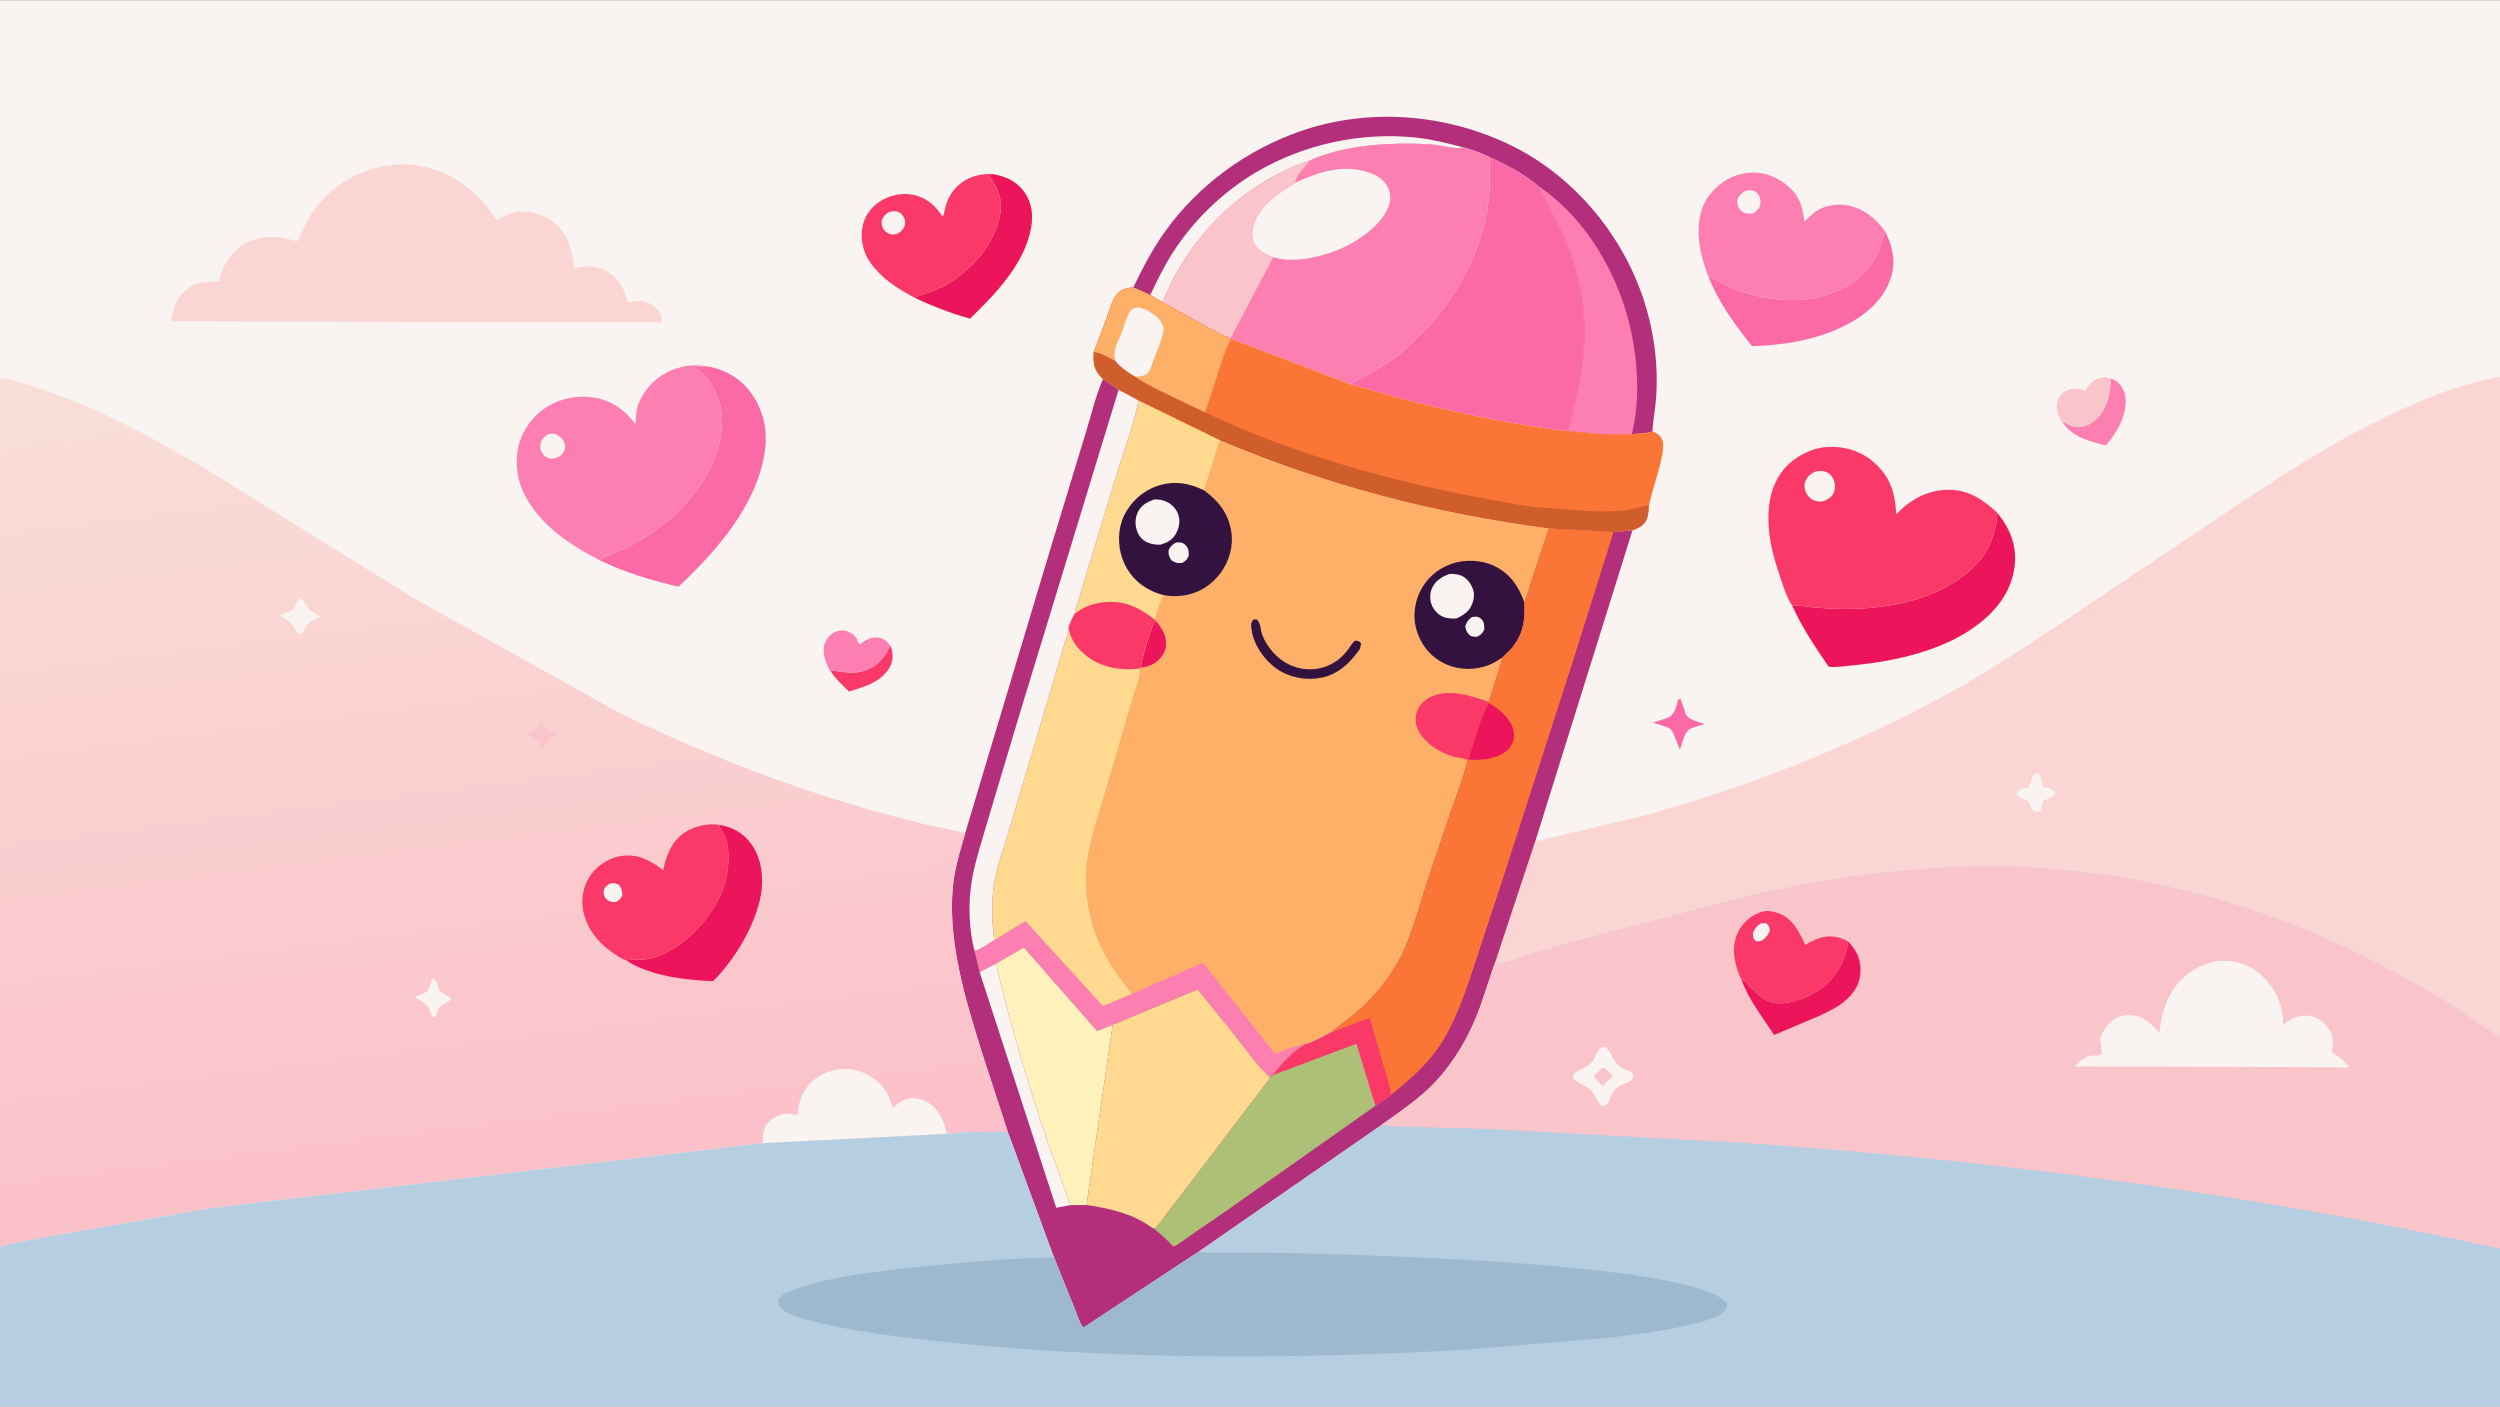
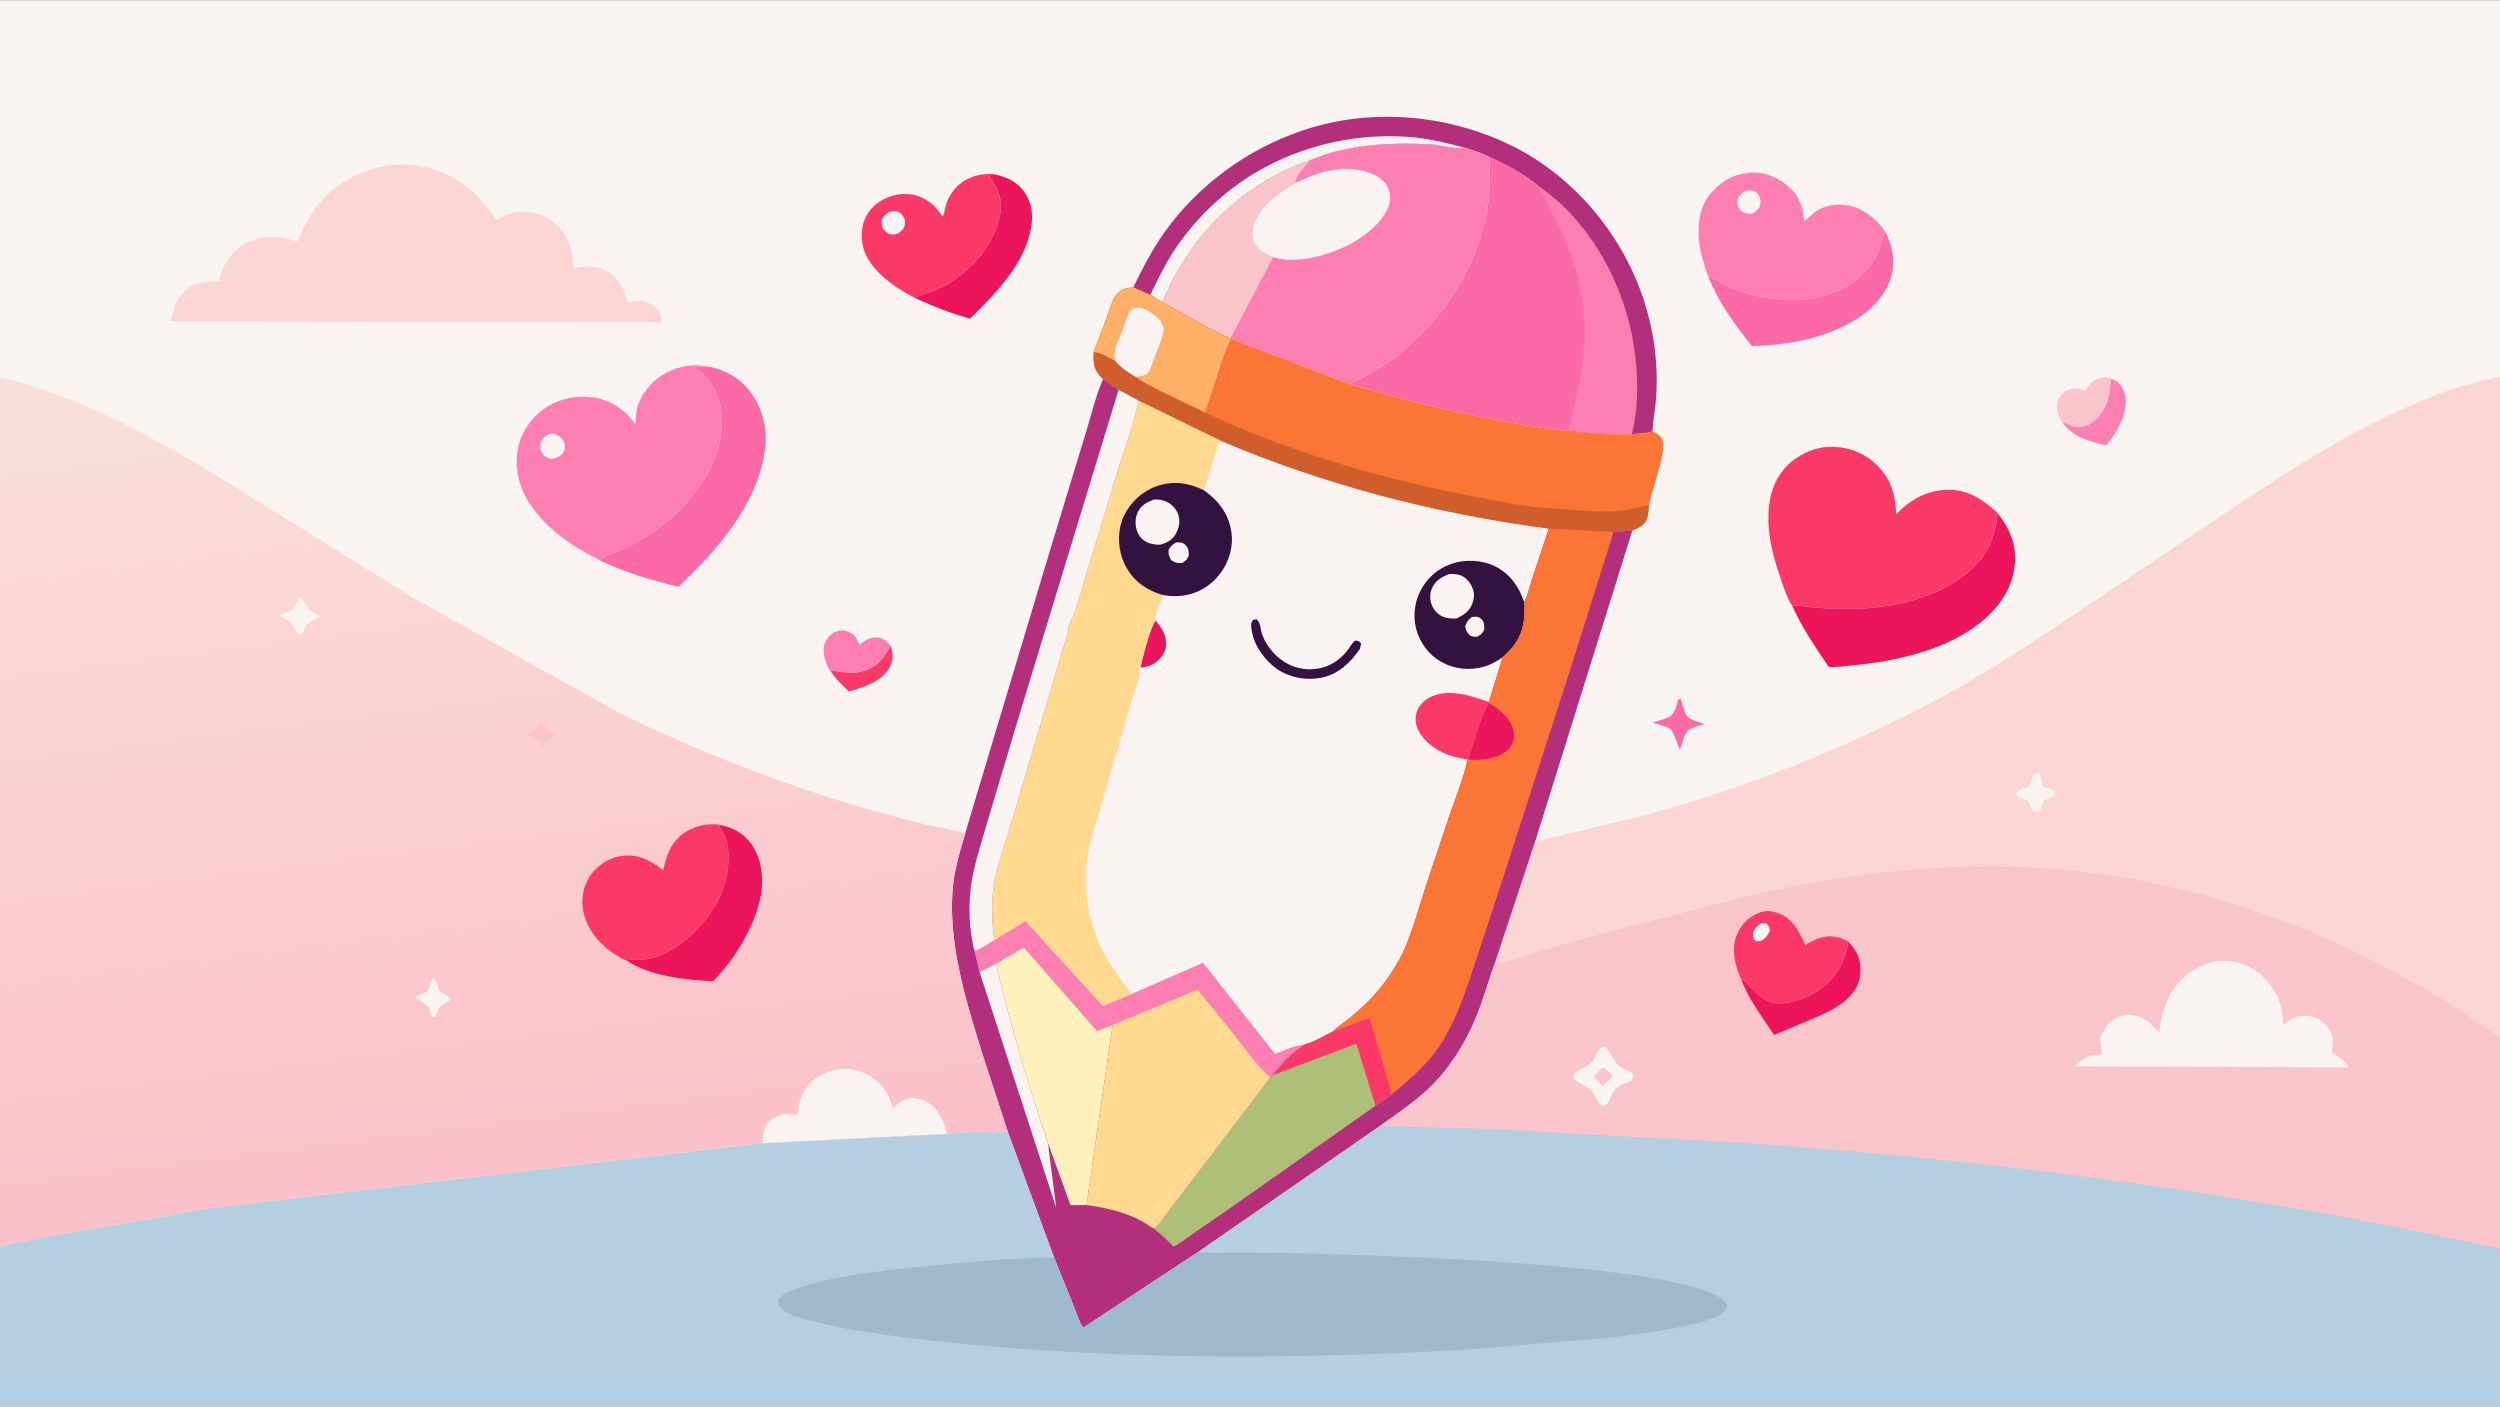
<svg xmlns="http://www.w3.org/2000/svg" version="1.1" style="display: block;" viewBox="0 0 2048 1152" width="1820" height="1024">
  <rect x="0" y="0" width="2048" height="1152" fill="#333333" stroke="none" />
  <defs>
    <linearGradient id="Gradient1" gradientUnits="userSpaceOnUse" x1="411.666" y1="976.322" x2="323.393" y2="270.552">
      <stop class="stop0" offset="0" stop-opacity="1" stop-color="rgb(251,192,201)" />
      <stop class="stop1" offset="1" stop-opacity="1" stop-color="rgb(249,223,216)" />
    </linearGradient>
  </defs>
  <path transform="translate(0,0)" fill="rgb(249,244,241)" d="M -0 309.048 L 0 -0 L 2048 0 L 2048 308.502 L 2048 849.912 L 2048 1022.76 L 2048 1152 L -0 1152 L -0 1021.35 L -0 309.048 z" />
  <path transform="translate(0,0)" fill="rgb(251,106,166)" d="M 1374.96 572.5 L 1376.9 572.688 L 1381.05 585 C 1383.21 589.556 1391.86 591.345 1396.41 593.033 C 1392.48 594.133 1388.3 595.185 1384.61 596.929 C 1379.83 599.183 1377.92 609.237 1376.22 614.156 L 1371.42 602.046 C 1370.9 600.971 1369.73 598.217 1368.88 597.46 C 1366.14 595.038 1357.88 593.138 1354.14 591.878 C 1358.41 590.047 1363.37 589.347 1367.44 587.153 C 1372.33 584.519 1373.43 577.435 1374.96 572.5 z" />
  <path transform="translate(0,0)" fill="rgb(250,57,105)" d="M 680.144 549.231 C 689.666 549.533 696.628 552.537 706.44 549.78 C 718.918 546.274 723.56 539.487 729.492 528.906 C 731.498 534.198 732.034 539.412 729.713 544.726 C 725.807 553.672 716.809 559.027 707.988 562.291 L 695.559 566.431 C 689.983 561.166 684.26 555.766 680.144 549.231 z" />
  <path transform="translate(0,0)" fill="rgb(253,126,176)" d="M 1729.29 309.985 C 1734.44 311.728 1737.15 314.512 1739.53 319.385 C 1742.64 325.72 1741.44 335.065 1739.14 341.534 C 1736.22 349.745 1731.06 358.289 1725.09 364.711 C 1711.26 361.386 1697.85 358.002 1689.34 345.441 C 1690.61 345.549 1690.15 345.369 1691.19 345.954 C 1694.31 347.72 1698.1 349.579 1701.75 349.728 C 1707.08 349.945 1712.4 347.458 1716.36 344.011 C 1726.72 334.972 1728.42 322.779 1729.29 309.985 z" />
  <path transform="translate(0,0)" fill="rgb(250,196,203)" d="M 1689.34 345.441 C 1688.71 344.669 1688.21 344.001 1687.72 343.132 C 1685.26 338.734 1684.01 332.985 1685.64 328.089 C 1686.76 324.716 1689.47 321.648 1692.63 320.062 C 1697.78 317.467 1702.61 317.981 1707.93 319.726 L 1708.5 319.922 L 1709.88 317.5 C 1711.47 314.745 1714.57 311.711 1717.59 310.53 C 1721.22 309.107 1725.65 308.374 1729.29 309.985 C 1728.42 322.779 1726.72 334.972 1716.36 344.011 C 1712.4 347.458 1707.08 349.945 1701.75 349.728 C 1698.1 349.579 1694.31 347.72 1691.19 345.954 C 1690.15 345.369 1690.61 345.549 1689.34 345.441 z" />
  <path transform="translate(0,0)" fill="rgb(253,126,176)" d="M 680.144 549.231 C 679.28 548.853 677.286 544.134 676.899 543.141 C 674.823 537.806 673.681 531.081 676.215 525.687 C 677.96 521.973 681.058 518.691 684.948 517.268 C 688.736 515.882 692.069 515.942 695.747 517.678 C 698.853 519.144 701.49 521.591 702.582 524.901 C 703.05 526.32 703.17 526.868 704.5 527.758 C 708.721 524.351 713.294 521.426 719.014 522.092 C 723.602 522.627 726.911 525.295 729.492 528.906 C 723.56 539.487 718.918 546.274 706.44 549.78 C 696.628 552.537 689.666 549.533 680.144 549.231 z" />
  <path transform="translate(0,0)" fill="rgb(236,21,92)" d="M 812.753 142.392 C 823.621 144.248 832.778 148.091 839.307 157.421 C 845.539 166.329 846.522 176.569 844.573 187.052 C 839.118 216.388 815.241 240.847 794.656 260.9 C 778.599 256.366 764.074 250.816 749.013 243.621 C 759.055 239.778 768.429 237.489 777.683 231.573 C 797.664 218.8 814.317 200.074 819.199 176.305 C 821.891 163.2 817.136 154.175 810.221 143.5 L 812.753 142.392 z" />
  <path transform="translate(0,0)" fill="rgb(251,106,166)" d="M 1399.36 226.073 C 1406.02 228.915 1412.18 232.865 1418.92 235.668 C 1441.92 245.231 1470.93 249.262 1495.05 241.873 C 1514.89 235.795 1530.33 224.504 1538.96 205.339 C 1541.15 200.479 1541.73 194.874 1544.27 190.285 L 1544.53 189.829 C 1550.48 201.72 1553.18 214.53 1548.97 227.5 C 1542.91 246.175 1527.35 258.704 1510.37 267.075 C 1487.67 278.262 1460.36 282.911 1435.22 283.347 C 1421.1 265.911 1407.56 247.133 1399.36 226.073 z" />
  <path transform="translate(0,0)" fill="rgb(250,57,105)" d="M 749.013 243.621 C 735.133 236.243 722.047 227.931 712.874 214.832 C 706.975 206.409 704.583 195.548 706.591 185.432 C 708.305 176.801 713.335 169.868 720.599 165.015 C 728.401 159.804 739.103 157.444 748.386 159.482 C 759.293 161.876 766.299 168.316 772.239 177.357 C 773.658 174.817 773.996 170.932 774.841 168.053 C 776.575 162.148 780.211 156.138 784.735 151.958 C 792.614 144.678 802.275 142.119 812.753 142.392 L 810.221 143.5 C 817.136 154.175 821.891 163.2 819.199 176.305 C 814.317 200.074 797.664 218.8 777.683 231.573 C 768.429 237.489 759.055 239.778 749.013 243.621 z" />
  <path transform="translate(0,0)" fill="rgb(249,244,241)" d="M 728.285 173.5 C 729.968 173.045 732.241 172.729 734 172.952 C 736.497 173.268 738.227 174.602 739.652 176.626 C 741.108 178.694 741.799 181.064 741.338 183.583 C 740.635 187.419 738.491 189.163 735.5 191.228 C 734.211 191.577 732.84 191.964 731.5 192.021 C 728.953 192.13 726.112 190.386 724.5 188.525 C 722.388 186.085 722.194 183.54 722.28 180.5 C 723.758 176.944 725.11 175.592 728.285 173.5 z" />
  <path transform="translate(0,0)" fill="rgb(251,106,166)" d="M 578.479 299.942 C 592.235 301.71 605.732 309.235 614.191 320.294 C 625.002 334.429 629.14 351.761 626.592 369.307 C 620.137 413.767 587.382 450.763 555.817 480.479 C 533.534 475.272 511.503 468.713 490.903 458.603 C 497.483 454.285 506.591 451.741 513.776 448.164 C 539.505 435.355 561.663 416.705 576.987 392.195 C 587.353 375.615 594.714 351.503 590.076 332.031 C 587.492 321.182 580.031 307.961 570.366 302.064 L 569.5 301.544 L 569.5 300.149 L 578.479 299.942 z" />
  <path transform="translate(0,0)" fill="rgb(236,21,92)" d="M 1636.39 420.159 C 1646.52 432.792 1652.3 446.695 1650.45 463.146 C 1648.22 483.048 1636.79 498.568 1621.39 510.624 C 1593.42 532.515 1553.46 541.454 1518.84 544.791 C 1512.21 545.43 1504.71 546.726 1498.1 546.124 C 1487.09 530.028 1476.18 513.922 1468.18 496.059 C 1472.5 495.158 1478.61 496.68 1483.09 497.153 C 1525.79 501.659 1576.52 497.566 1611.2 469.325 C 1627.82 455.792 1634.22 441.316 1636.39 420.159 z" />
  <path transform="translate(0,0)" fill="rgb(253,126,176)" d="M 1399.36 226.073 C 1395.79 217.005 1393.01 207.105 1391.9 197.404 C 1390.41 184.319 1392.25 169.671 1400.81 159.132 C 1409.44 148.519 1419.49 142.674 1433.22 141.331 C 1444.51 140.227 1455.9 144.848 1464.43 152.077 C 1474.14 160.298 1476.95 169.18 1478.01 181.303 L 1486.65 173.64 C 1494.48 167.984 1504.61 166.456 1514 168.183 C 1526.54 170.488 1537.54 179.524 1544.53 189.829 L 1544.27 190.285 C 1541.73 194.874 1541.15 200.479 1538.96 205.339 C 1530.33 224.504 1514.89 235.795 1495.05 241.873 C 1470.93 249.262 1441.92 245.231 1418.92 235.668 C 1412.18 232.865 1406.02 228.915 1399.36 226.073 z" />
  <path transform="translate(0,0)" fill="rgb(249,244,241)" d="M 1429.28 156.5 C 1430.03 156.219 1430.74 155.935 1431.55 155.87 C 1434.46 155.634 1437.39 155.876 1439.5 158.172 C 1441.89 160.772 1442.64 164.598 1441.91 168 C 1441.25 171.069 1438.7 172.802 1436.3 174.5 C 1435.68 174.696 1435.11 174.888 1434.45 174.911 C 1431.2 175.024 1428.3 174.494 1425.91 172.081 C 1423.36 169.51 1423.27 166.86 1423.12 163.5 C 1424.65 160.001 1426.09 158.57 1429.28 156.5 z" />
  <path transform="translate(0,0)" fill="rgb(253,126,176)" d="M 490.903 458.603 C 470.101 447.93 451.459 435.992 437.207 417.084 C 426.452 402.815 421.432 387.034 424.011 369.215 C 425.93 355.964 433.919 343.382 444.694 335.493 C 457.106 326.405 472.513 323.122 487.605 325.714 C 501.279 328.062 512.506 336.191 520.456 347.279 L 521.503 336.417 C 523.615 325.067 532.065 313.978 541.69 307.655 C 552.261 300.711 566.034 297.38 578.479 299.942 L 569.5 300.149 L 569.5 301.544 L 570.366 302.064 C 580.031 307.961 587.492 321.182 590.076 332.031 C 594.714 351.503 587.353 375.615 576.987 392.195 C 561.663 416.705 539.505 435.355 513.776 448.164 C 506.591 451.741 497.483 454.285 490.903 458.603 z" />
  <path transform="translate(0,0)" fill="rgb(249,244,241)" d="M 449.223 355.5 C 450.743 355.205 452.448 355.198 454 355.077 C 457.538 356.436 460.078 357.967 461.8 361.5 C 462.85 363.655 463.275 366.385 462.396 368.657 C 461.004 372.253 458.811 373.649 455.5 375.097 C 453.9 375.505 452.15 375.527 450.5 375.656 C 447.991 374.625 446.048 373.759 444.485 371.385 C 442.64 368.585 442.153 366.314 442.841 363.093 C 443.647 359.316 446.203 357.452 449.223 355.5 z" />
  <path transform="translate(0,0)" fill="rgb(250,57,105)" d="M 1468.18 496.059 C 1463.99 489.907 1461.16 481.097 1458.77 474 C 1454.28 460.701 1450.26 447.397 1449.06 433.344 C 1447.56 415.795 1450 397.236 1461.97 383.503 C 1470.39 373.834 1484.28 366.698 1497.16 366.008 C 1511.57 365.234 1525.18 369.522 1535.95 379.344 C 1548.9 391.141 1552.59 404.318 1553.37 421.171 C 1564.79 409.21 1578.38 401.583 1595.14 401.091 C 1611.87 400.6 1624.72 409.102 1636.39 420.159 C 1634.22 441.316 1627.82 455.792 1611.2 469.325 C 1576.52 497.566 1525.79 501.659 1483.09 497.153 C 1478.61 496.68 1472.5 495.158 1468.18 496.059 z" />
-   <path transform="translate(0,0)" fill="rgb(249,244,241)" d="M 1486.3 386.5 C 1488.68 385.609 1492.69 385.422 1495.13 386.181 C 1498.15 387.126 1500.57 389.464 1501.96 392.273 C 1503.52 395.411 1503.56 400.256 1502.17 403.477 C 1500.68 406.959 1497.82 408.706 1494.5 410.174 C 1492.16 411.025 1490.14 410.906 1487.76 410.333 C 1484.47 409.542 1481.92 407.53 1480.21 404.626 C 1478.51 401.741 1477.73 398.615 1478.61 395.329 C 1479.76 391.024 1482.57 388.612 1486.3 386.5 z" />
  <path transform="translate(0,0)" fill="rgb(179,47,123)" d="M 928.367 235.281 C 936.155 219.288 944.315 203.481 954.76 189.014 C 982.02 151.255 1021.55 122.485 1065.46 107.292 C 1121.56 87.879 1184.73 93.019 1237.84 118.945 C 1288.03 143.453 1327.6 190.076 1345.6 242.699 C 1354.6 269.038 1358.62 297.367 1356.73 325.154 C 1356.1 334.513 1354.16 343.818 1353.65 353.136 C 1348.63 355.262 1342.22 355.143 1336.82 355.426 C 1320.23 356.546 1302.79 354.814 1286.28 353.111 L 1284.79 352.925 L 1293.86 314.228 C 1301.89 270.875 1298.55 232.025 1280.36 191.712 L 1260.17 152.28 C 1248.5 142.206 1233.92 134.875 1220 128.456 C 1213.39 125.214 1205.83 122.528 1198.73 120.555 C 1193.63 122.611 1182.21 119.279 1176.4 118.589 C 1170.39 117.876 1164.29 117.753 1158.24 117.628 C 1130.63 117.057 1098.68 119.824 1073.21 131.277 C 1023.68 147.764 982.579 185.378 959.33 231.794 L 952.061 247.442 L 942.255 241.538 L 928.367 235.281 z" />
  <path transform="translate(0,0)" fill="rgb(249,244,241)" d="M 942.255 241.538 C 948.174 229.314 954.022 217.083 961.456 205.683 C 978.337 179.796 1002.23 156.759 1028.85 141.046 C 1067.79 118.058 1114.6 107.86 1159.6 112.522 C 1172.82 113.892 1185.89 117.231 1198.73 120.555 C 1193.63 122.611 1182.21 119.279 1176.4 118.589 C 1170.39 117.876 1164.29 117.753 1158.24 117.628 C 1130.63 117.057 1098.68 119.824 1073.21 131.277 C 1023.68 147.764 982.579 185.378 959.33 231.794 L 952.061 247.442 L 942.255 241.538 z" />
  <path transform="translate(0,0)" fill="rgb(253,126,176)" d="M 1260.17 152.28 C 1300.28 178.997 1327.47 227.404 1336.81 273.982 C 1341.96 299.694 1343.24 329.74 1336.82 355.426 C 1320.23 356.546 1302.79 354.814 1286.28 353.111 L 1284.79 352.925 L 1293.86 314.228 C 1301.89 270.875 1298.55 232.025 1280.36 191.712 L 1260.17 152.28 z" />
  <path transform="translate(0,0)" fill="rgb(251,106,166)" d="M 1220 128.456 C 1233.92 134.875 1248.5 142.206 1260.17 152.28 L 1280.36 191.712 C 1298.55 232.025 1301.89 270.875 1293.86 314.228 L 1284.79 352.925 C 1269.06 351.737 1253.51 348.762 1237.99 346.138 C 1193.09 338.554 1149.65 327.374 1106.01 314.56 C 1117.75 308.243 1129.71 302.173 1140.55 294.346 C 1151.41 286.496 1161.08 276.822 1170.29 267.112 C 1195.46 240.564 1214.87 201.544 1219.32 165.104 C 1220.81 152.913 1220.32 140.699 1220 128.456 z" />
  <path transform="translate(0,0)" fill="rgb(250,213,211)" d="M 319.001 135.378 C 326.61 133.664 338.266 134.727 346.032 136.243 C 372.984 141.505 391.655 157.763 406.791 179.865 C 412.07 177.026 417.841 174.379 423.81 173.51 C 433.148 172.15 445.051 175.304 452.5 181.074 C 465.933 191.48 468.409 203.924 470.354 219.839 L 471.527 219.495 C 480.744 216.888 489.004 217.608 497.398 222.354 C 508.04 228.372 511.284 236.651 514.285 247.847 C 519.833 246.6 524.126 245.384 529.641 247.351 C 533.866 248.857 538.774 252.15 540.578 256.405 C 541.646 258.925 542.541 261.282 541.5 263.839 L 371.75 263.689 L 139.836 263 C 141.902 254.237 143.284 246.648 149.748 239.845 C 158.277 230.867 167.931 230.675 179.382 230.328 L 180.445 226.27 C 183.617 215.466 190.294 205.117 200.441 199.676 C 215.252 191.736 228.131 193.044 243.516 197.642 C 248.216 187.009 253.384 176.787 260.604 167.619 C 274.417 150.08 297.03 137.966 319.001 135.378 z" />
  <path transform="translate(0,0)" fill="rgb(253,126,176)" d="M 1073.21 131.277 C 1098.68 119.824 1130.63 117.057 1158.24 117.628 C 1164.29 117.753 1170.39 117.876 1176.4 118.589 C 1182.21 119.279 1193.63 122.611 1198.73 120.555 C 1205.83 122.528 1213.39 125.214 1220 128.456 C 1220.32 140.699 1220.81 152.913 1219.32 165.104 C 1214.87 201.544 1195.46 240.564 1170.29 267.112 C 1161.08 276.822 1151.41 286.496 1140.55 294.346 C 1129.71 302.173 1117.75 308.243 1106.01 314.56 L 1008.6 277.527 L 1008.05 276.9 C 1002.12 275.083 995.78 271.401 990.216 268.573 L 952.061 247.442 L 959.33 231.794 C 982.579 185.378 1023.68 147.764 1073.21 131.277 z" />
  <path transform="translate(0,0)" fill="rgb(249,244,241)" d="M 1061.05 149.699 C 1080.19 140.551 1100.62 133.982 1121.63 141.265 C 1128.37 143.6 1134.18 147.363 1137.26 154.044 C 1139.57 159.049 1139.31 164.638 1137.27 169.666 C 1130.91 185.399 1111.12 198.462 1095.86 204.659 C 1081.03 210.68 1058.92 215.717 1043.06 210.545 C 1037 208.663 1031.48 205.513 1027.93 200.055 C 1025.49 196.303 1025.39 190.637 1026.36 186.4 C 1030.39 168.834 1046.86 158.487 1061.05 149.699 z" />
  <path transform="translate(0,0)" fill="rgb(250,196,203)" d="M 952.061 247.442 L 959.33 231.794 C 982.579 185.378 1023.68 147.764 1073.21 131.277 C 1069.58 135.813 1061.24 143.889 1061.05 149.699 C 1046.86 158.487 1030.39 168.834 1026.36 186.4 C 1025.39 190.637 1025.49 196.303 1027.93 200.055 C 1031.48 205.513 1037 208.663 1043.06 210.545 L 1008.05 276.9 C 1002.12 275.083 995.78 271.401 990.216 268.573 L 952.061 247.442 z" />
  <path transform="translate(0,0)" fill="rgb(251,117,55)" d="M 928.367 235.281 L 942.255 241.538 L 952.061 247.442 L 990.216 268.573 C 995.78 271.401 1002.12 275.083 1008.05 276.9 L 1008.6 277.527 L 1106.01 314.56 C 1149.65 327.374 1193.09 338.554 1237.99 346.138 C 1253.51 348.762 1269.06 351.737 1284.79 352.925 L 1286.28 353.111 C 1302.79 354.814 1320.23 356.546 1336.82 355.426 C 1342.22 355.143 1348.63 355.262 1353.65 353.136 C 1357.2 354.557 1359.97 356.319 1361.63 359.932 C 1366.18 369.795 1351.47 403.82 1350.61 416.718 C 1350.04 422.105 1349.71 426.681 1345.22 430.245 C 1342.89 432.098 1340 433.233 1337.26 434.346 L 1321.83 435.71 L 1268.82 432.855 C 1175.4 420.551 1085.97 397.373 999.121 360.508 L 932.636 328.051 L 916.34 319.17 L 903.59 310.417 L 901.71 308.481 C 895.777 302.134 895.633 296.636 895.903 288.276 L 905.915 262.152 C 908.242 255.723 910.701 246.155 915.01 240.841 C 918.513 236.522 923.125 235.772 928.367 235.281 z" />
  <path transform="translate(0,0)" fill="rgb(207,94,44)" d="M 928.367 235.281 L 942.255 241.538 L 952.061 247.442 L 990.216 268.573 C 995.78 271.401 1002.12 275.083 1008.05 276.9 L 1008.6 277.527 C 1004.78 283.917 1002.41 291.776 1000.06 298.82 L 987.282 337.806 C 1059.88 372.154 1141.65 394.866 1220.5 409.05 C 1236.61 411.948 1254.08 415.636 1270.4 416.131 C 1294.76 417.795 1320.61 421.698 1344.51 415.109 C 1346.65 414.517 1347.9 413.736 1350.07 414.508 L 1350.61 416.718 C 1350.04 422.105 1349.71 426.681 1345.22 430.245 C 1342.89 432.098 1340 433.233 1337.26 434.346 L 1321.83 435.71 L 1268.82 432.855 C 1175.4 420.551 1085.97 397.373 999.121 360.508 L 932.636 328.051 L 916.34 319.17 L 903.59 310.417 L 901.71 308.481 C 895.777 302.134 895.633 296.636 895.903 288.276 L 905.915 262.152 C 908.242 255.723 910.701 246.155 915.01 240.841 C 918.513 236.522 923.125 235.772 928.367 235.281 z" />
  <path transform="translate(0,0)" fill="rgb(254,175,104)" d="M 928.367 235.281 L 942.255 241.538 L 952.061 247.442 L 990.216 268.573 C 995.78 271.401 1002.12 275.083 1008.05 276.9 L 1008.6 277.527 C 1004.78 283.917 1002.41 291.776 1000.06 298.82 L 987.282 337.806 L 949.999 319.877 C 943.417 316.438 936.499 313.21 930.583 308.684 C 923.937 304.778 918.451 301.221 913.493 295.204 C 907.035 292.787 903.365 288.882 895.903 288.276 L 905.915 262.152 C 908.242 255.723 910.701 246.155 915.01 240.841 C 918.513 236.522 923.125 235.772 928.367 235.281 z" />
  <path transform="translate(0,0)" fill="rgb(249,244,241)" d="M 913.493 295.204 C 913.151 292.985 912.755 290.499 913.07 288.266 C 913.834 282.845 917.109 276.959 919.078 271.815 C 921.027 266.721 922.863 259.179 925.843 254.778 C 927.253 252.697 929.071 252.227 931.427 251.913 C 936.59 251.226 943.549 256.2 947.327 259.253 C 950.82 262.076 952.363 265.247 953.49 269.5 C 951.967 278.281 948.027 286.677 944.912 295 C 943.431 298.959 942.533 303.725 939.048 306.421 C 937.318 307.759 932.717 308.356 930.583 308.684 C 923.937 304.778 918.451 301.221 913.493 295.204 z" />
  <path transform="translate(0,0)" fill="rgb(250,213,211)" d="M 1258.24 687.212 L 1259.54 688.834 L 1348.94 667.362 C 1431.75 644.495 1513.43 612.291 1589.14 571.735 C 1625.86 552.062 1661.12 528.601 1695.74 505.5 L 1814.59 425.693 C 1864.13 392.592 1913.17 359.643 1967.67 335.094 C 1993.31 323.545 2020.21 313.362 2048 308.502 L 2048 849.912 L 2029.43 837.574 C 2004.53 819.267 1976.34 804.143 1949.04 789.792 C 1859.09 742.518 1756.71 714.131 1655.02 710.181 C 1580.21 707.276 1502.83 717.363 1430.12 734.545 L 1306.05 766.632 L 1259.13 779.874 C 1248.26 783.119 1236.22 788.088 1225.07 789.645 L 1224.29 789.748 L 1258.24 687.212 z" />
  <path transform="translate(0,0)" fill="rgb(249,244,241)" d="M 1666.71 633.5 L 1669.97 633.5 C 1672.75 636.845 1672.47 640.572 1673.79 644.5 C 1676.06 645.031 1678.6 645.479 1680.68 646.54 C 1682.89 647.662 1683.02 647.642 1683.82 650 C 1681.32 653.287 1677.51 654.179 1673.75 655.768 C 1672.81 658.264 1672.45 660.885 1671.99 663.5 L 1669.5 665.086 L 1667.19 664.793 C 1664.96 663.563 1664.35 662.315 1663.39 659.998 L 1662.34 657.499 C 1661.04 654.44 1654.37 654.343 1651.92 651 L 1652 650.409 C 1652.52 646.738 1655.23 646.654 1658.52 645.697 C 1658.96 645.569 1661.47 645.038 1661.7 644.792 C 1663.73 642.657 1664.16 636.539 1666.71 633.5 z" />
-   <path transform="translate(0,0)" fill="rgb(254,175,104)" d="M 903.59 310.417 L 916.34 319.17 L 932.636 328.051 L 999.121 360.508 C 1085.97 397.373 1175.4 420.551 1268.82 432.855 L 1321.83 435.71 L 1337.26 434.346 L 1258.24 687.212 L 1224.29 789.748 C 1219.09 804.517 1214.85 819.715 1208.83 834.185 C 1199.98 855.502 1186.21 877.102 1169.19 892.799 C 1157.7 903.395 1144.4 912.258 1131.75 921.401 L 981.624 1025.45 L 887.829 1087.25 L 887.058 1086.95 C 884.353 1083.86 882.474 1077.06 880.876 1073.19 L 863.471 1030.03 L 825.668 927.246 L 804.143 861.239 C 791.131 819.187 777.06 773.909 780.324 729.427 C 781.497 713.433 786.194 697.759 790.724 682.462 L 811.237 613.86 L 861.09 447.706 L 889.474 354.5 C 893.991 339.969 897.556 324.341 903.59 310.417 z" />
  <path transform="translate(0,0)" fill="rgb(236,21,92)" d="M 946.676 508.348 C 952.233 514.862 955.913 520.504 955.106 529.386 C 954.655 534.342 951.065 539.05 947.274 542.074 C 943.499 545.086 939.003 546.354 934.271 546.776 L 934.564 545.413 C 935.869 538.755 942.74 512.34 946.676 508.348 z" />
  <path transform="translate(0,0)" fill="rgb(52,18,63)" d="M 1026.68 507.5 L 1029.44 507.201 C 1033.09 510.525 1032.35 515.675 1034.16 520.28 C 1036.19 525.476 1039.24 530.156 1042.96 534.301 C 1050.22 542.395 1060.17 547.669 1071.11 548.097 C 1083.9 548.596 1094.99 543.524 1103.14 533.5 C 1105.55 530.531 1107.1 527.335 1109.95 524.687 C 1112.99 524.841 1112.94 524.781 1115.03 527 L 1114.13 531.306 C 1106.29 542.692 1096.3 552.398 1082.25 555.09 C 1069.84 557.466 1056.31 555.028 1045.92 547.725 C 1035.87 540.671 1027.4 528.784 1025.46 516.604 C 1024.81 512.535 1024.23 510.811 1026.68 507.5 z" />
  <path transform="translate(0,0)" fill="rgb(250,57,105)" d="M 1202.28 622.199 L 1189.57 619.341 C 1178.62 615.913 1167.01 608.504 1161.81 597.968 C 1159.51 593.301 1159.02 587.613 1160.78 582.659 C 1162.59 577.566 1166.99 573.181 1171.78 570.865 C 1186.89 563.569 1205.02 569.857 1219.67 574.952 L 1219.93 575.866 C 1215.53 579.49 1205.07 614.663 1202.88 622.019 L 1202.28 622.199 z" />
  <path transform="translate(0,0)" fill="rgb(253,126,176)" d="M 814.498 770.005 L 840.005 754.236 L 903.57 823.954 L 927.133 814.052 L 985.49 788.612 L 1044.55 863.231 C 1052.05 860.416 1060.9 856.18 1068.88 855.442 C 1057.54 862.6 1050.82 870.549 1042.36 880.738 L 1040.59 882.695 C 1029.49 872.409 1019.9 858.652 1010.57 846.702 L 981.113 810.417 L 911.517 839.336 L 898.735 844.456 L 838.727 776.041 L 816.03 789.164 L 802.516 796.235 L 798.361 778.977 C 803.973 777.123 809.434 773.055 814.498 770.005 z" />
  <path transform="translate(0,0)" fill="rgb(52,18,63)" d="M 1231.03 538.331 C 1227.43 540.638 1223.83 542.957 1219.84 544.55 C 1208.8 548.964 1195.93 548.979 1185.02 544.212 C 1173.53 539.194 1165.68 530.548 1161.32 518.812 C 1157.34 508.083 1158.06 495.823 1162.82 485.468 C 1167.97 474.249 1177.17 465.972 1188.75 461.848 C 1199.9 457.879 1213.8 458.446 1224.43 463.651 C 1236.92 469.762 1244.17 480.161 1248.58 492.973 C 1249.74 508.096 1247.83 519.935 1237.65 531.781 L 1231.03 538.331 z" />
  <path transform="translate(0,0)" fill="rgb(249,244,241)" d="M 1205.47 505.5 L 1206.38 505.273 C 1209.33 504.808 1211.25 504.88 1213.5 506.971 C 1216.09 509.376 1215.83 512.297 1215.91 515.5 C 1214.48 518.593 1213.45 519.607 1210.5 521.227 C 1208.31 521.979 1206.66 521.308 1204.5 520.697 C 1201.68 518.191 1200.98 516.655 1200.29 513 C 1201.57 509.184 1202.44 508.146 1205.47 505.5 z" />
  <path transform="translate(0,0)" fill="rgb(249,244,241)" d="M 1187.35 470.062 C 1190.19 469.903 1193.09 470.144 1195.82 470.964 C 1200.17 472.268 1203.63 476.09 1205.59 480.052 C 1208.12 485.166 1207.94 489.328 1206 494.603 C 1203.74 500.741 1198.68 504.003 1192.97 506.566 C 1189.22 506.702 1185.29 506.515 1181.82 504.954 C 1177.65 503.079 1174.37 499.364 1172.75 495.125 C 1171.23 491.153 1171.23 485.892 1172.97 482 C 1175.88 475.484 1180.88 472.453 1187.35 470.062 z" />
  <path transform="translate(0,0)" fill="rgb(255,217,144)" d="M 932.636 328.051 L 999.121 360.508 L 986.289 401.501 C 998.156 410.035 1006.35 420.442 1008.67 435.281 C 1010.57 447.389 1006.97 459.934 999.614 469.627 C 992.074 479.562 981.64 486.077 969.19 487.769 C 964.295 488.434 957.856 488.389 953.036 487.333 C 950.762 493.216 946.684 501.401 946.223 507.625 C 936.987 500.426 926.838 494.34 914.893 493.202 C 902.433 492.014 889.606 494.99 879.948 503.146 L 914.709 388.375 C 920.873 368.596 928.641 348.366 932.636 328.051 z" />
  <path transform="translate(0,0)" fill="rgb(52,18,63)" d="M 953.036 487.333 C 949.89 486.577 947.008 485.503 944.061 484.16 C 932.281 478.789 923.897 469.848 919.5 457.624 C 915.444 446.347 915.65 432.89 920.939 422.046 C 926.337 410.977 936.17 401.97 947.873 398.023 C 961.411 393.456 973.775 395.386 986.289 401.501 C 998.156 410.035 1006.35 420.442 1008.67 435.281 C 1010.57 447.389 1006.97 459.934 999.614 469.627 C 992.074 479.562 981.64 486.077 969.19 487.769 C 964.295 488.434 957.856 488.389 953.036 487.333 z" />
  <path transform="translate(0,0)" fill="rgb(249,244,241)" d="M 962.955 444.5 C 963.424 444.354 963.636 444.268 964.178 444.221 C 967.077 443.973 969.161 444.34 971.259 446.5 C 973.865 449.182 973.73 451.537 973.846 455 C 972.514 458.217 971.382 459.255 968.5 460.983 C 964.484 461.446 962.797 460.893 959.5 458.779 C 957.661 455.735 957.069 454.158 957.315 450.5 C 958.763 447.461 960.247 446.269 962.955 444.5 z" />
  <path transform="translate(0,0)" fill="rgb(249,244,241)" d="M 945.338 409.047 C 949.234 408.803 953.093 409.454 956.559 411.325 C 960.807 413.618 964.186 417.601 965.515 422.284 C 966.917 427.227 965.825 432.443 963.406 436.867 C 960.436 442.299 956.357 444.301 950.637 446.053 C 946.921 446.151 943.403 445.715 939.979 444.23 C 936.138 442.564 933.226 439.408 931.722 435.515 C 929.729 430.36 929.649 424.542 932.078 419.491 C 934.877 413.668 939.533 411.227 945.338 409.047 z" />
  <path transform="translate(0,0)" fill="rgb(255,217,144)" d="M 879.948 503.146 C 889.606 494.99 902.433 492.014 914.893 493.202 C 926.838 494.34 936.987 500.426 946.223 507.625 L 946.676 508.348 C 942.74 512.34 935.869 538.755 934.564 545.413 L 934.271 546.776 L 933.112 547.594 C 935.053 552.484 929.82 564.769 928.273 570.221 L 902.12 659.417 C 898.524 671.964 894 684.796 891.637 697.616 C 886.866 723.501 890.557 752.079 901.943 775.81 C 908.526 789.529 917.8 802.103 927.133 814.052 L 903.57 823.954 L 840.005 754.236 L 814.498 770.005 C 812.5 754.909 811.999 739.139 814.311 724.057 C 816.671 708.667 822.794 693.312 827.055 678.337 L 863.236 556.905 L 871.138 529.986 C 872.806 524.591 875.188 519.429 875.324 513.702 C 876.501 509.931 878.092 506.628 879.948 503.146 z" />
-   <path transform="translate(0,0)" fill="rgb(250,57,105)" d="M 879.948 503.146 C 889.606 494.99 902.433 492.014 914.893 493.202 C 926.838 494.34 936.987 500.426 946.223 507.625 L 946.676 508.348 C 942.74 512.34 935.869 538.755 934.564 545.413 L 934.271 546.776 L 933.112 547.594 C 918.947 549.449 902.828 546.793 891.213 538.041 C 882.878 531.761 876.819 524.166 875.324 513.702 C 876.501 509.931 878.092 506.628 879.948 503.146 z" />
  <path transform="translate(0,0)" fill="rgb(179,47,123)" d="M 903.59 310.417 L 916.34 319.17 L 932.636 328.051 C 928.641 348.366 920.873 368.596 914.709 388.375 L 879.948 503.146 C 878.092 506.628 876.501 509.931 875.324 513.702 C 875.188 519.429 872.806 524.591 871.138 529.986 L 863.236 556.905 L 827.055 678.337 C 822.794 693.312 816.671 708.667 814.311 724.057 C 811.999 739.139 812.5 754.909 814.498 770.005 C 809.434 773.055 803.973 777.123 798.361 778.977 L 802.516 796.235 L 816.03 789.164 L 838.727 776.041 L 898.735 844.456 L 911.517 839.336 L 981.113 810.417 L 1010.57 846.702 C 1019.9 858.652 1029.49 872.409 1040.59 882.695 L 1042.36 880.738 C 1050.82 870.549 1057.54 862.6 1068.88 855.442 C 1075.53 854.101 1084.58 848.326 1091 845.314 C 1096.8 840.136 1103.51 835.751 1109.48 830.692 C 1119.65 822.068 1129.5 811.684 1137.13 800.746 C 1142.5 793.043 1147.5 784.772 1151.13 776.091 C 1159.38 756.386 1164.75 735.016 1171.69 714.769 L 1188.19 665.772 C 1193.15 651.578 1199.08 636.869 1202.28 622.199 L 1202.88 622.019 C 1205.07 614.663 1215.53 579.49 1219.93 575.866 L 1219.67 574.952 L 1231.03 538.331 L 1237.65 531.781 C 1247.83 519.935 1249.74 508.096 1248.58 492.973 C 1251.46 488.554 1252.69 481.547 1254.36 476.469 L 1268.82 432.855 L 1321.83 435.71 L 1337.26 434.346 L 1258.24 687.212 L 1224.29 789.748 C 1219.09 804.517 1214.85 819.715 1208.83 834.185 C 1199.98 855.502 1186.21 877.102 1169.19 892.799 C 1157.7 903.395 1144.4 912.258 1131.75 921.401 L 981.624 1025.45 L 887.829 1087.25 L 887.058 1086.95 C 884.353 1083.86 882.474 1077.06 880.876 1073.19 L 863.471 1030.03 L 825.668 927.246 L 804.143 861.239 C 791.131 819.187 777.06 773.909 780.324 729.427 C 781.497 713.433 786.194 697.759 790.724 682.462 L 811.237 613.86 L 861.09 447.706 L 889.474 354.5 C 893.991 339.969 897.556 324.341 903.59 310.417 z" />
-   <path transform="translate(0,0)" fill="rgb(249,244,241)" d="M 816.03 789.164 C 827.519 839.287 841.987 887.548 858.5 936.262 L 876.945 987.096 L 865.232 989.245 L 802.516 796.235 L 816.03 789.164 z" />
+   <path transform="translate(0,0)" fill="rgb(249,244,241)" d="M 816.03 789.164 C 827.519 839.287 841.987 887.548 858.5 936.262 L 865.232 989.245 L 802.516 796.235 L 816.03 789.164 z" />
  <path transform="translate(0,0)" fill="rgb(249,244,241)" d="M 916.34 319.17 L 932.636 328.051 C 928.641 348.366 920.873 368.596 914.709 388.375 L 879.948 503.146 C 878.092 506.628 876.501 509.931 875.324 513.702 C 875.188 519.429 872.806 524.591 871.138 529.986 L 863.236 556.905 L 827.055 678.337 C 822.794 693.312 816.671 708.667 814.311 724.057 C 811.999 739.139 812.5 754.909 814.498 770.005 C 809.434 773.055 803.973 777.123 798.361 778.977 C 793.659 761.041 793.015 739.677 796.071 721.452 C 798.623 706.232 803.733 690.893 807.988 676.049 L 834.557 587.134 L 916.34 319.17 z" />
  <path transform="translate(0,0)" fill="rgb(254,241,187)" d="M 816.03 789.164 L 838.727 776.041 L 898.735 844.456 L 911.517 839.336 L 890.088 987.041 L 876.945 987.096 L 858.5 936.262 C 841.987 887.548 827.519 839.287 816.03 789.164 z" />
  <path transform="translate(0,0)" fill="rgb(174,191,119)" d="M 1091 845.314 L 1122.02 833.602 L 1133.68 873.557 C 1135.87 881.135 1138.72 888.934 1139.55 896.799 L 1126.72 905.768 L 1005.58 991.072 L 974.442 1012.5 C 970.567 1015.13 965.525 1019.52 961.249 1021.01 C 956.081 1015.63 950.949 1010.75 945.015 1006.21 C 948.521 1004.86 952.243 998.633 954.62 995.601 L 981.593 960.328 L 1040.59 882.695 L 1042.36 880.738 C 1050.82 870.549 1057.54 862.6 1068.88 855.442 C 1075.53 854.101 1084.58 848.326 1091 845.314 z" />
  <path transform="translate(0,0)" fill="rgb(250,57,105)" d="M 1091 845.314 L 1122.02 833.602 L 1133.68 873.557 C 1135.87 881.135 1138.72 888.934 1139.55 896.799 L 1126.72 905.768 L 1111.16 854.909 L 1042.36 880.738 C 1050.82 870.549 1057.54 862.6 1068.88 855.442 C 1075.53 854.101 1084.58 848.326 1091 845.314 z" />
  <path transform="translate(0,0)" fill="rgb(255,217,144)" d="M 911.517 839.336 L 981.113 810.417 L 1010.57 846.702 C 1019.9 858.652 1029.49 872.409 1040.59 882.695 L 981.593 960.328 L 954.62 995.601 C 952.243 998.633 948.521 1004.86 945.015 1006.21 L 943.736 1005.69 C 928.957 994.38 908.133 989.502 890.088 987.041 L 911.517 839.336 z" />
  <path transform="translate(0,0)" fill="rgb(251,117,55)" d="M 1268.82 432.855 L 1321.83 435.71 L 1288.18 542.603 L 1231.74 717.836 L 1210.16 783.369 C 1202.67 805.912 1195.66 828.891 1183.74 849.565 C 1172.3 869.405 1157.07 882.49 1139.55 896.799 C 1138.72 888.934 1135.87 881.135 1133.68 873.557 L 1122.02 833.602 L 1091 845.314 C 1096.8 840.136 1103.51 835.751 1109.48 830.692 C 1119.65 822.068 1129.5 811.684 1137.13 800.746 C 1142.5 793.043 1147.5 784.772 1151.13 776.091 C 1159.38 756.386 1164.75 735.016 1171.69 714.769 L 1188.19 665.772 C 1193.15 651.578 1199.08 636.869 1202.28 622.199 L 1202.88 622.019 C 1205.07 614.663 1215.53 579.49 1219.93 575.866 L 1219.67 574.952 L 1231.03 538.331 L 1237.65 531.781 C 1247.83 519.935 1249.74 508.096 1248.58 492.973 C 1251.46 488.554 1252.69 481.547 1254.36 476.469 L 1268.82 432.855 z" />
  <path transform="translate(0,0)" fill="rgb(236,21,92)" d="M 1219.93 575.866 C 1228.26 580.757 1237.34 588.157 1239.8 597.938 C 1241.01 602.784 1240.06 607.555 1237.3 611.628 C 1233.2 617.693 1224.94 620.449 1218.02 621.59 C 1213.38 622.355 1207.51 622.731 1202.88 622.019 C 1205.07 614.663 1215.53 579.49 1219.93 575.866 z" />
  <path transform="translate(0,0)" fill="url(#Gradient1)" d="M -0 309.048 C 9.84 310.409 19.173 313.931 28.602 316.917 C 79.52 333.039 126.043 358.934 171.813 385.974 L 338.46 489.663 L 505.906 583.028 C 573.785 616.592 644.948 643.934 717.73 664.742 L 758.373 675.364 C 769.068 677.729 780.237 679.364 790.724 682.462 C 786.194 697.759 781.497 713.433 780.324 729.427 C 777.06 773.909 791.131 819.187 804.143 861.239 L 825.668 927.246 C 809.696 927.665 791.613 926.378 775.903 928.747 L 624.764 936.355 L 172.783 989.526 L 50.971 1010.89 C 34.334 1014.11 16.105 1016.25 -0 1021.35 L -0 309.048 z" />
  <path transform="translate(0,0)" fill="rgb(250,196,203)" d="M 442.51 591.5 L 445.236 591.688 C 446.127 593.655 446.923 596.122 448.898 597.217 C 451.272 598.534 453.922 599.359 455.995 601.005 L 455.995 601.995 L 453 603.49 C 449.187 605.238 447.798 607.12 445.84 610.832 L 445.5 611.49 C 444.132 612.055 444.072 611.93 442.633 611.5 L 441.844 608.904 C 440.449 604.914 434.622 603.253 431.008 601.49 L 439.5 597.51 C 440.69 595.786 441.49 594.132 442.251 592.179 L 442.51 591.5 z" />
  <path transform="translate(0,0)" fill="rgb(249,244,241)" d="M 354.422 801.5 C 358.762 802.339 357.835 807.964 359.921 810.948 C 362.059 814.007 366.862 814.867 369.589 818.263 C 367.193 821.353 362.89 821.798 360.606 824.332 C 359.04 826.07 357.597 830.474 356.5 832.712 L 355.939 832.996 C 355.387 832.943 354.742 833.149 354.284 832.838 C 353.756 832.48 351.857 826.475 351.176 825.344 C 349.25 822.145 342.741 818.836 339.49 816.693 C 341.817 815.606 348.196 813.536 349.751 811.898 C 351.401 810.161 353.25 803.982 354.422 801.5 z" />
  <path transform="translate(0,0)" fill="rgb(249,244,241)" d="M 245.453 489.5 C 248.636 490.881 250.643 496.275 253.14 498.93 C 255.296 501.223 259.777 503.057 262.512 504.833 C 259.605 507.024 253.023 509.111 251.3 512.195 L 246.962 519.5 L 245.5 519.874 C 241.845 518.144 241.643 514.062 238.962 511.141 C 236.396 508.346 232.284 505.937 229.213 503.67 C 231.018 502.799 238.436 500.571 239.513 499.386 C 241.626 497.061 243.296 492.34 245.453 489.5 z" />
  <path transform="translate(0,0)" fill="rgb(236,21,92)" d="M 589.163 675.539 C 600.467 677.472 609.292 682.453 615.931 691.929 C 623.726 703.058 625.802 719.086 623.456 732.326 C 618.926 757.898 602.294 785.381 584.172 803.642 C 561.342 802.744 532.447 799.445 512.906 786.561 C 517.848 785.762 523.084 786.291 528.094 785.842 C 538.5 784.908 547.996 779.598 556.398 773.728 C 574.711 760.933 591.638 738.682 595.503 716.383 C 597.494 704.895 597.959 689.619 590.887 679.702 C 590.144 678.66 589.616 677.907 589.354 676.631 L 589.163 675.539 z" />
  <path transform="translate(0,0)" fill="rgb(249,244,241)" d="M 624.764 936.355 C 624.925 930.949 624.949 925.849 627.986 921.139 C 630.961 916.526 639.049 912.149 644.5 912.132 C 647.688 912.122 650.304 913.467 653.5 912.635 C 654.093 905.68 655.309 899.644 658.956 893.561 C 664.134 884.925 672.377 879.191 682 876.703 C 686.799 875.462 694.824 875.167 699.73 876.29 C 710.165 878.679 719.53 884.414 725.437 893.542 C 728.385 898.098 729.914 902.455 731.446 907.605 C 734.742 904.565 738.433 901.28 742.894 900.122 C 748.532 898.658 754.917 899.839 759.832 902.808 C 769.23 908.485 773.379 918.623 775.903 928.747 L 624.764 936.355 z" />
  <path transform="translate(0,0)" fill="rgb(250,57,105)" d="M 512.906 786.561 C 509.28 785.506 505.143 782.583 502.01 780.42 C 489.711 771.93 480.13 759.891 477.592 744.909 C 475.904 734.951 478.239 724.554 484.122 716.334 C 489.664 708.591 499.122 702.576 508.57 701.124 C 522.454 698.991 532.695 704.648 543.294 712.654 C 545.98 700.343 549.721 689.742 560.5 682.146 C 568.117 676.778 579.909 673.974 589.163 675.539 L 589.354 676.631 C 589.616 677.907 590.144 678.66 590.887 679.702 C 597.959 689.619 597.494 704.895 595.503 716.383 C 591.638 738.682 574.711 760.933 556.398 773.728 C 547.996 779.598 538.5 784.908 528.094 785.842 C 523.084 786.291 517.848 785.762 512.906 786.561 z" />
-   <path transform="translate(0,0)" fill="rgb(249,244,241)" d="M 500.117 723.5 C 503.558 723.041 503.99 723.292 507.129 724.852 C 509.29 728.024 509.65 729.167 509.857 733 C 508.493 736.176 507.481 737.157 504.5 738.803 C 503.439 738.917 502.65 738.928 501.588 738.73 C 498.983 738.245 496.862 737.206 495.441 734.777 C 494.457 733.096 494.297 730.859 494.79 729 C 495.554 726.115 497.721 724.899 500.117 723.5 z" />
  <path transform="translate(0,0)" fill="rgb(181,206,226)" d="M 1224.29 789.748 L 1225.07 789.645 C 1236.22 788.088 1248.26 783.119 1259.13 779.874 L 1306.05 766.632 L 1430.12 734.545 C 1502.83 717.363 1580.21 707.276 1655.02 710.181 C 1756.71 714.131 1859.09 742.518 1949.04 789.792 C 1976.34 804.143 2004.53 819.267 2029.43 837.574 L 2048 849.912 L 2048 1022.76 L 2048 1152 L -0 1152 L -0 1021.35 C 16.105 1016.25 34.334 1014.11 50.971 1010.89 L 172.783 989.526 L 624.764 936.355 L 775.903 928.747 C 791.613 926.378 809.696 927.665 825.668 927.246 L 863.471 1030.03 L 880.876 1073.19 C 882.474 1077.06 884.353 1083.86 887.058 1086.95 L 887.829 1087.25 L 981.624 1025.45 L 1131.75 921.401 C 1144.4 912.258 1157.7 903.395 1169.19 892.799 C 1186.21 877.102 1199.98 855.502 1208.83 834.185 C 1214.85 819.715 1219.09 804.517 1224.29 789.748 z" />
  <path transform="translate(0,0)" fill="rgb(158,184,206)" d="M 887.058 1086.95 L 887.829 1087.25 L 981.624 1025.45 L 982.643 1025.57 C 991.697 1026.59 1001.13 1026 1010.26 1025.98 L 1055.95 1026.37 C 1114.8 1027.83 1383.04 1033.97 1414.26 1066.85 C 1414.84 1068.95 1415.27 1069.64 1414.15 1071.68 C 1409.8 1079.68 1391.03 1083.55 1382.61 1085.5 C 1360.62 1090.6 1338.09 1093.25 1315.71 1095.94 L 1201 1105.56 C 1048.46 1114.05 893.665 1114.13 741.841 1095.55 C 717.844 1092.61 694.01 1089.11 670.5 1083.36 C 661.712 1081.21 650.46 1078.83 642.815 1073.95 C 640.8 1072.66 639.366 1070.89 637.946 1069 C 637.609 1066.24 637.087 1064.77 639.112 1062.5 C 641.697 1059.61 646.876 1057.96 650.366 1056.51 C 663.321 1051.13 677.251 1048.38 691 1045.87 C 714.283 1041.63 737.72 1039.18 761.256 1036.88 C 795.064 1033.56 829.495 1030.3 863.471 1030.03 L 880.876 1073.19 C 882.474 1077.06 884.353 1083.86 887.058 1086.95 z" />
  <path transform="translate(0,0)" fill="rgb(250,196,203)" d="M 1224.29 789.748 L 1225.07 789.645 C 1236.22 788.088 1248.26 783.119 1259.13 779.874 L 1306.05 766.632 L 1430.12 734.545 C 1502.83 717.363 1580.21 707.276 1655.02 710.181 C 1756.71 714.131 1859.09 742.518 1949.04 789.792 C 1976.34 804.143 2004.53 819.267 2029.43 837.574 L 2048 849.912 L 2048 1022.76 C 1844.49 977.854 1636.59 950.51 1428.73 936.146 L 1220.55 924.791 L 1163.49 923.168 C 1152.92 922.865 1142.19 923.206 1131.75 921.401 C 1144.4 912.258 1157.7 903.395 1169.19 892.799 C 1186.21 877.102 1199.98 855.502 1208.83 834.185 C 1214.85 819.715 1219.09 804.517 1224.29 789.748 z" />
  <path transform="translate(0,0)" fill="rgb(249,244,241)" d="M 1312.49 857.5 L 1313.49 857.494 C 1314.96 857.485 1315.88 858.231 1316.88 859.331 C 1320.72 863.597 1321.47 869.013 1326.5 873.229 C 1329.78 875.981 1333.81 876.164 1337.1 878.94 C 1338.02 879.724 1337.82 881.784 1337.93 883 C 1336.05 885.417 1335.48 885.816 1332.5 886.79 C 1328.05 888.247 1323.16 891.239 1320.83 895.501 C 1318.78 899.273 1318.72 903.494 1314.5 905.603 C 1313.8 905.69 1313.37 905.775 1312.64 905.711 C 1309.84 905.465 1306.38 896.247 1303.92 893.523 C 1299.41 888.526 1292.08 888.056 1288.5 882.516 L 1289.12 880 C 1293.18 875.637 1299.58 874.802 1303.92 870.115 C 1307.59 866.136 1307.45 860.259 1312.49 857.5 z" />
  <path transform="translate(0,0)" fill="rgb(250,196,203)" d="M 1312.67 874.5 C 1315.35 874.569 1319.36 879.397 1321.34 881.242 L 1312.9 889.562 L 1305.47 881.83 L 1312.67 874.5 z" />
  <path transform="translate(0,0)" fill="rgb(236,21,92)" d="M 1513.92 771.074 C 1521.32 779.022 1524.42 785.365 1524.08 796.293 C 1523.8 805.1 1519.51 812.305 1513.19 818.258 C 1506.65 824.431 1498.55 828.236 1490.5 831.985 L 1453.36 847.726 C 1444.27 833.814 1431.98 817.995 1426.59 802.238 C 1429.14 802.832 1431.14 805.759 1432.98 807.648 C 1438.9 813.741 1445.78 820.616 1454.71 821.559 C 1467.79 822.94 1484.13 816.022 1494.14 807.916 C 1505.37 798.82 1512.29 785.273 1513.92 771.074 z" />
  <path transform="translate(0,0)" fill="rgb(250,57,105)" d="M 1426.59 802.238 L 1426.21 801.928 C 1421.52 791.185 1418.22 779.052 1422.16 767.5 C 1424.86 759.568 1430.51 752.641 1438.08 748.95 C 1445.59 745.287 1449.37 745.383 1457.12 748.109 C 1468.71 752.186 1474.04 763.631 1478.88 773.995 C 1482.55 771.561 1486.67 769.544 1490.88 768.255 C 1499.23 765.699 1506.38 767.008 1513.92 771.074 C 1512.29 785.273 1505.37 798.82 1494.14 807.916 C 1484.13 816.022 1467.79 822.94 1454.71 821.559 C 1445.78 820.616 1438.9 813.741 1432.98 807.648 C 1431.14 805.759 1429.14 802.832 1426.59 802.238 z" />
  <path transform="translate(0,0)" fill="rgb(249,244,241)" d="M 1442.11 756.5 C 1443.64 755.984 1445.41 756.219 1447 756.255 C 1449.52 758.805 1449.51 758.914 1449.81 762.5 C 1448.12 766.083 1446.79 767.955 1443.5 770.196 C 1442.01 771.085 1440.18 770.894 1438.5 770.938 C 1435.8 768.189 1436.09 767.669 1436.01 764 C 1437.6 760.445 1438.89 758.706 1442.11 756.5 z" />
  <path transform="translate(0,0)" fill="rgb(249,244,241)" d="M 1815.78 787.241 L 1816.82 787.12 C 1829.21 786.105 1842.19 789.418 1851.54 797.923 C 1864.62 809.816 1869.74 821.748 1870.5 839.394 L 1872.34 837.884 C 1878.29 833.315 1884.31 831.049 1891.88 832.095 C 1898.09 832.953 1903.48 836.848 1907.14 841.815 C 1911.81 848.159 1911.38 854.312 1910.24 861.754 C 1916.07 865.636 1919.91 868.18 1924.17 873.963 C 1921.41 874.829 1917.03 874.257 1914.07 874.236 L 1890.74 874.077 L 1800.89 873.708 L 1699.61 873.444 C 1703.23 869.978 1706.6 866.517 1711.5 864.986 C 1714.56 864.028 1719.62 865.039 1721.93 863 L 1720.48 850.192 C 1722.45 845.567 1724.39 841.446 1728.08 837.938 C 1732.52 833.715 1738.05 831.176 1744.23 831.35 C 1755.73 831.673 1761.82 838.031 1769.07 845.896 C 1770.18 833.418 1773.24 821.454 1780.17 810.826 C 1788.61 797.891 1800.87 790.424 1815.78 787.241 z" />
</svg>